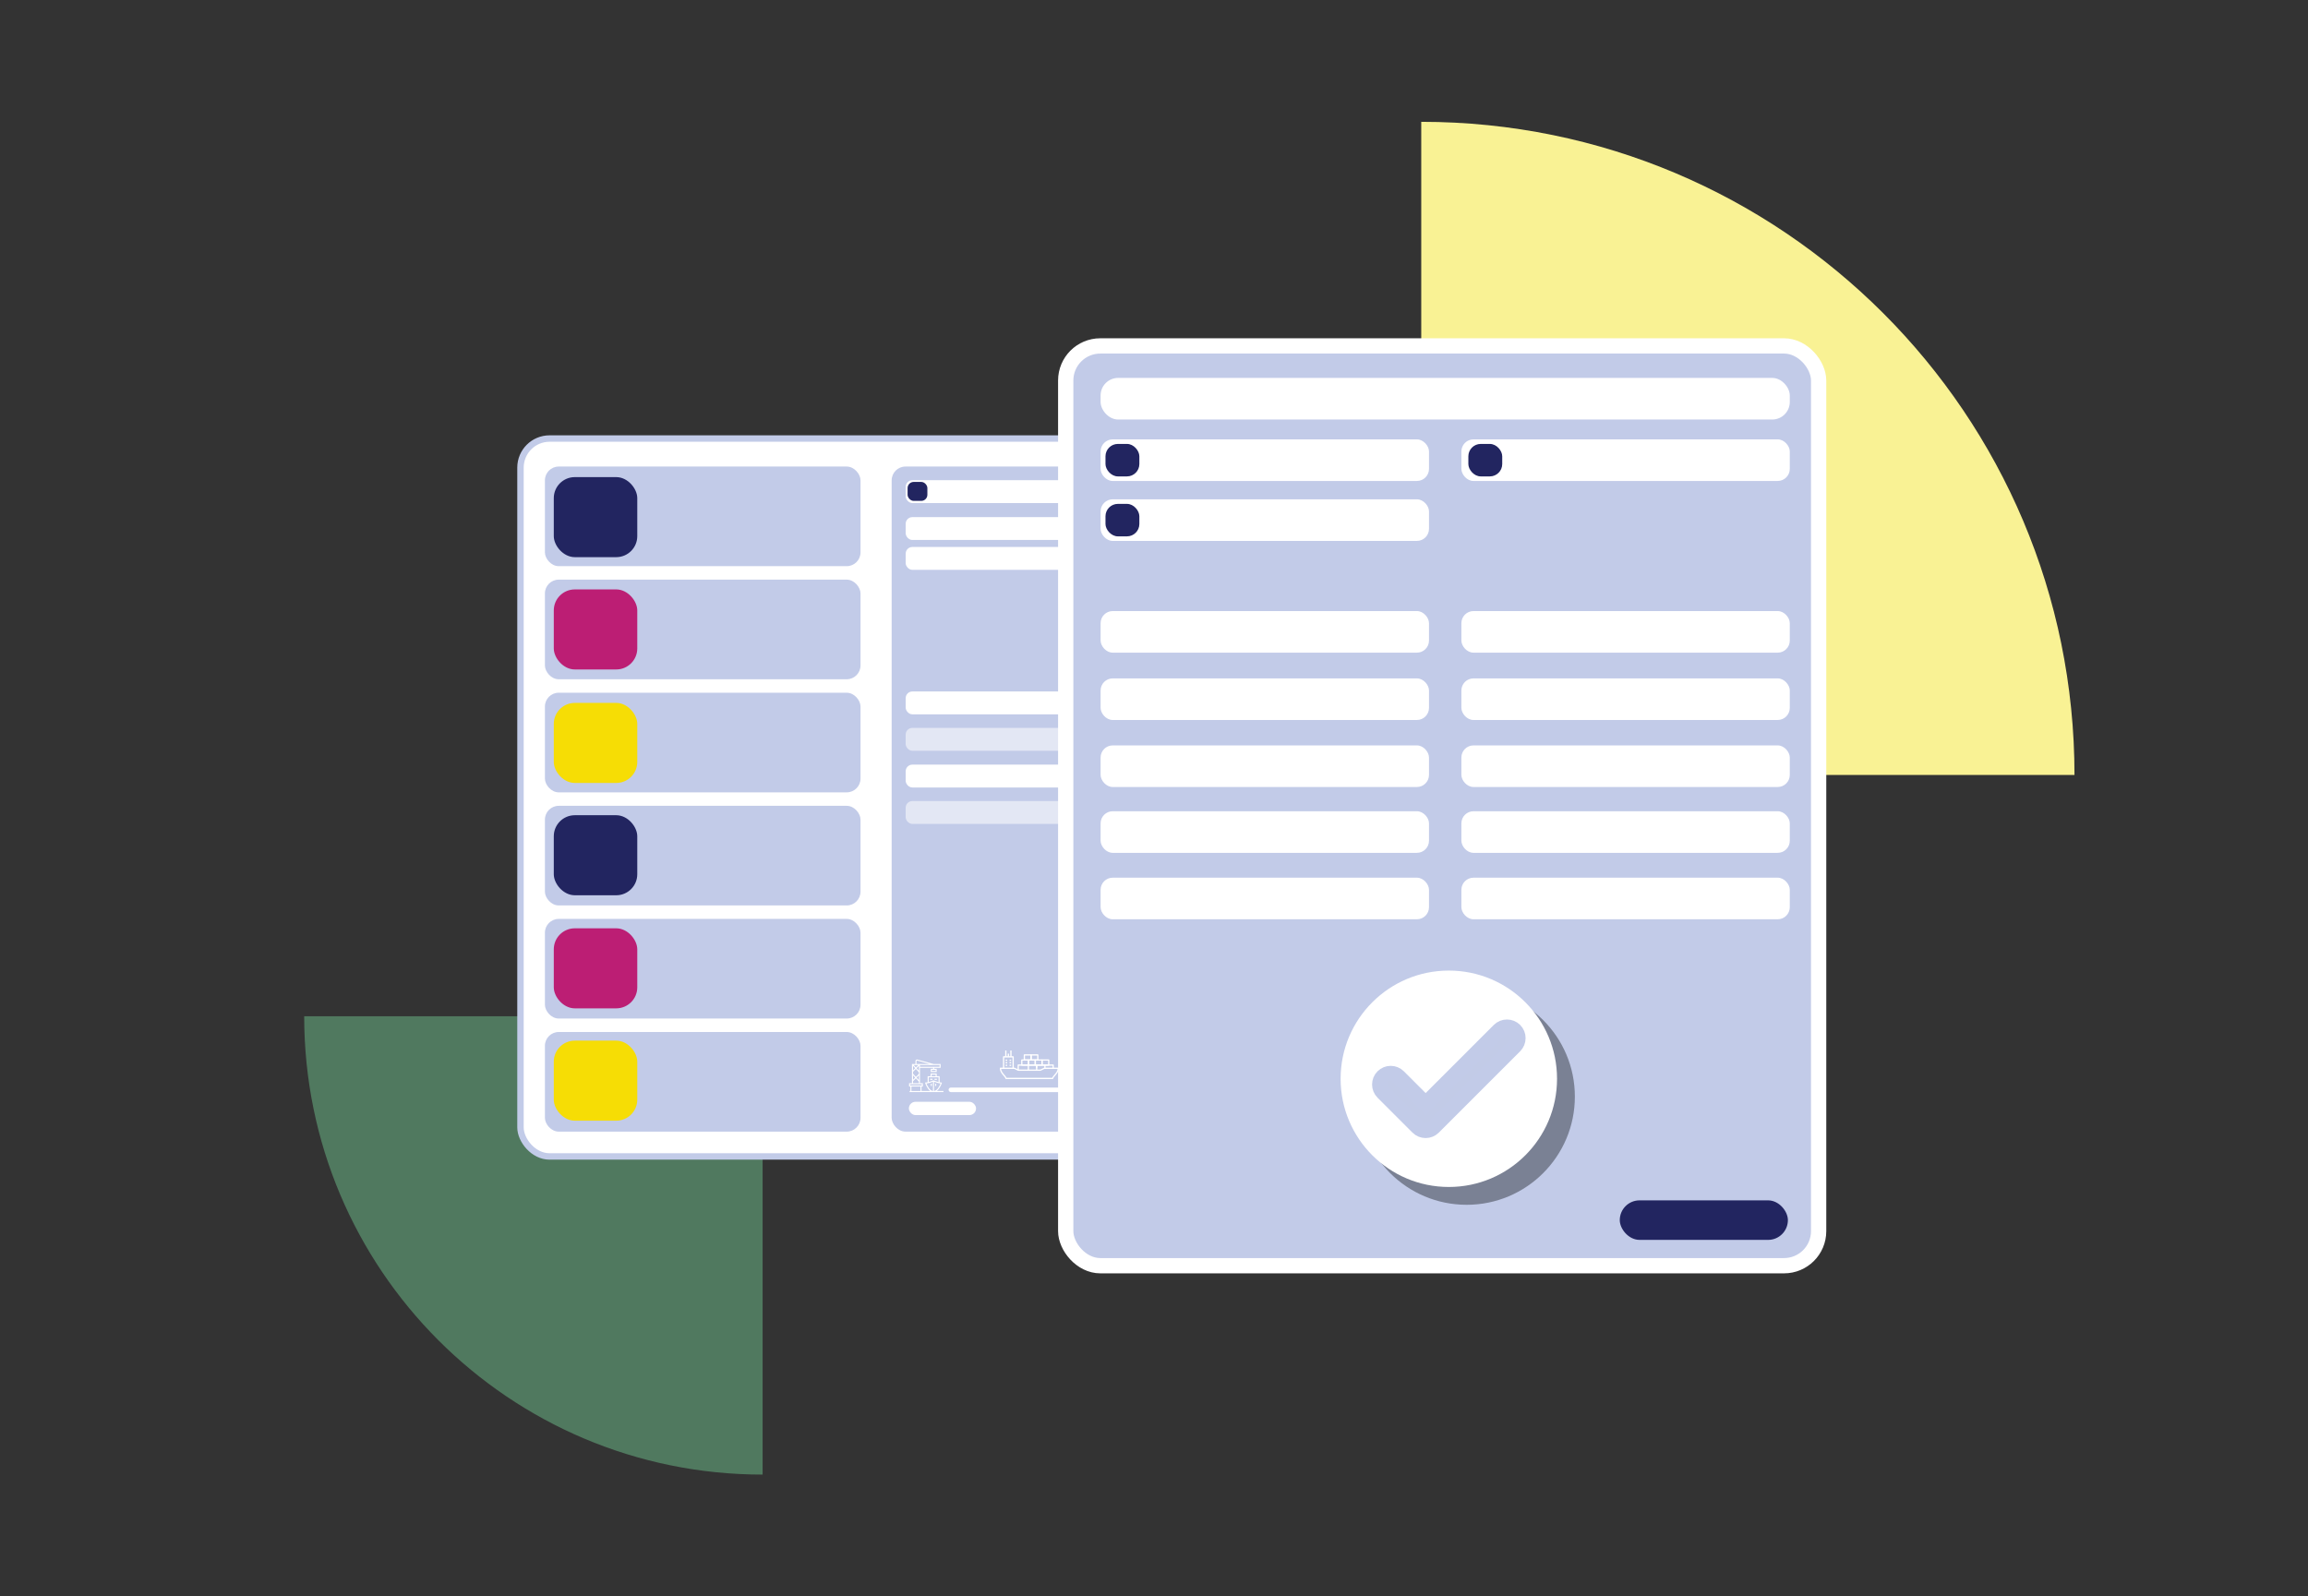
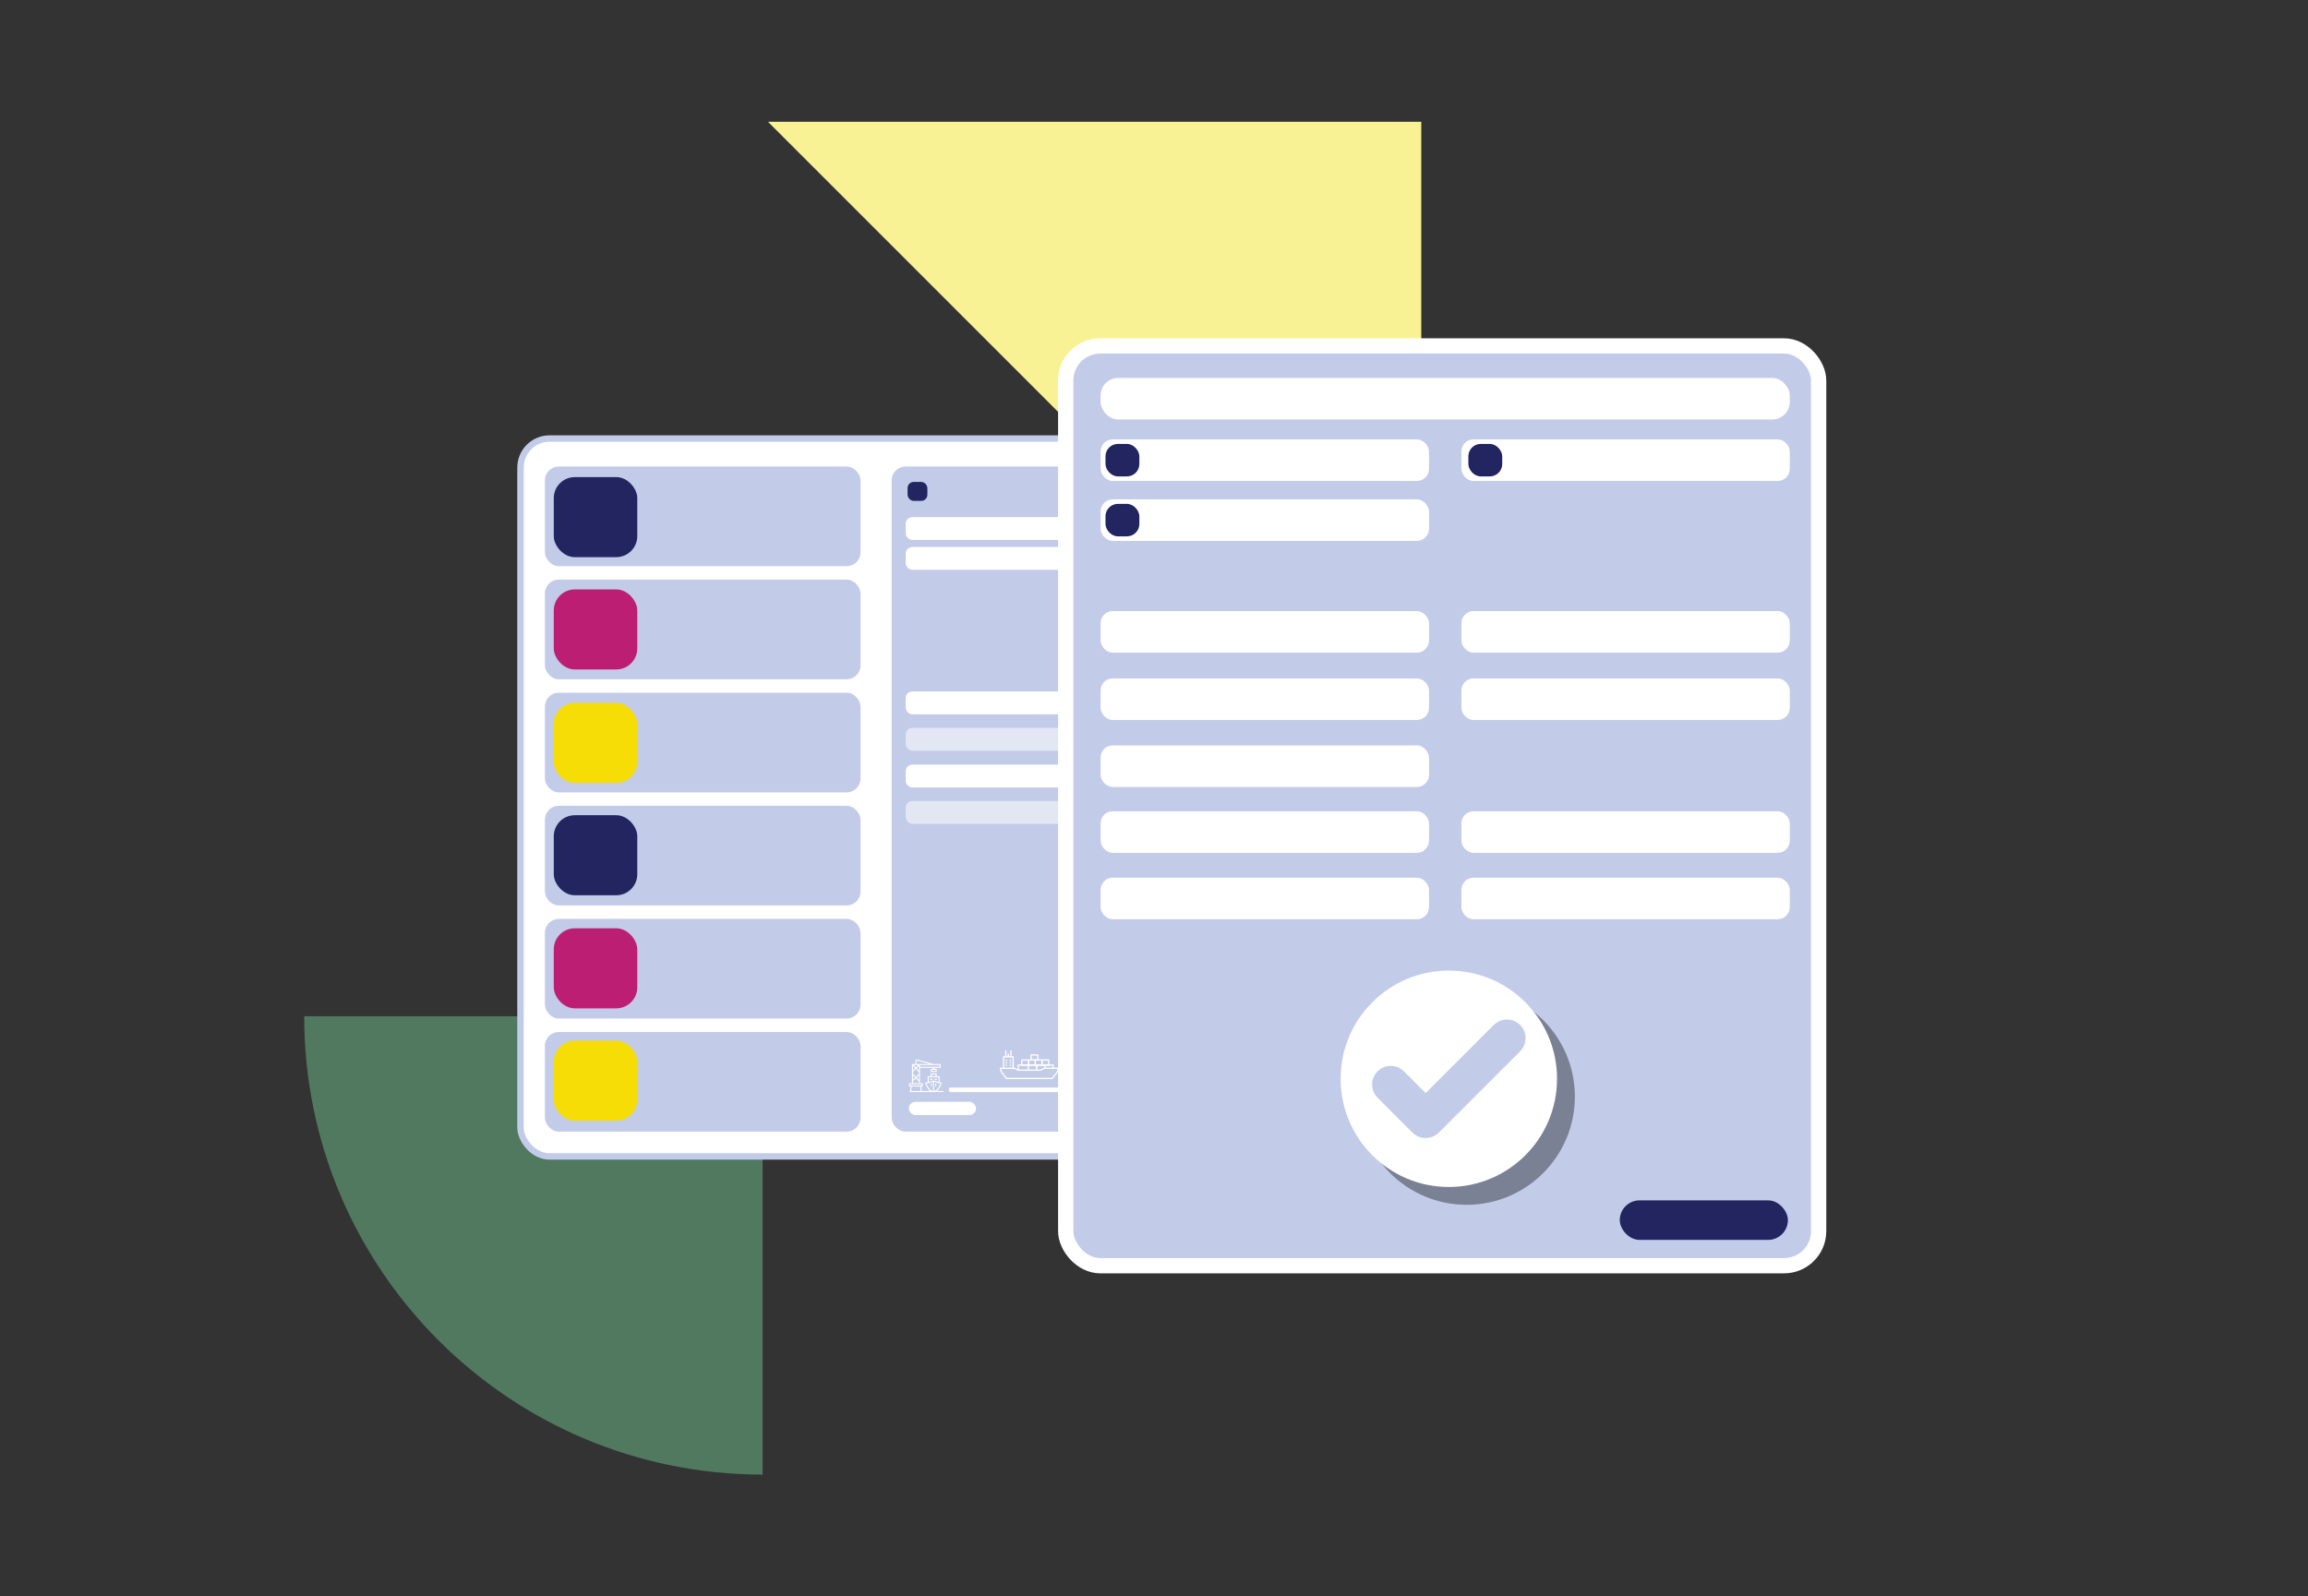
<svg xmlns="http://www.w3.org/2000/svg" id="Layer_1" data-name="Layer 1" viewBox="0 0 1217 841.89">
  <rect x="0" y="0" width="1217" height="841.89" fill="#333333" stroke="none" />
  <defs>
    <style>      .cls-1 {        opacity: .54;      }      .cls-1, .cls-2, .cls-3, .cls-4, .cls-5, .cls-6, .cls-7, .cls-8, .cls-9 {        stroke-width: 0px;      }      .cls-1, .cls-10, .cls-9 {        fill: #fff;      }      .cls-2 {        fill: #6fc38d;        opacity: .49;      }      .cls-3 {        fill: #222560;      }      .cls-10 {        stroke-width: 3.39px;      }      .cls-10, .cls-11, .cls-12 {        stroke-miterlimit: 10;      }      .cls-10, .cls-12 {        stroke: #c2cbe8;      }      .cls-4 {        fill: #f6dd05;      }      .cls-11 {        stroke: #fff;      }      .cls-11, .cls-5 {        fill: #c2cbe8;      }      .cls-11, .cls-12 {        stroke-width: 8.06px;      }      .cls-6 {        fill: #f9f294;      }      .cls-7 {        fill: #bc1e74;      }      .cls-12 {        fill: #c2cbe7;      }      .cls-8 {        fill: #7a8194;      }    </style>
  </defs>
  <g>
    <path class="cls-2" d="M402.13,535.92v241.73c-133.5,0-241.73-108.23-241.73-241.73h241.73Z" />
-     <path class="cls-6" d="M749.42,408.69V64.24c190.24,0,344.45,154.22,344.45,344.45h-344.45Z" />
+     <path class="cls-6" d="M749.42,408.69V64.24h-344.45Z" />
    <g>
      <rect class="cls-10" x="274.45" y="231.27" width="557.86" height="378.6" rx="15.33" ry="15.33" />
      <rect class="cls-5" x="287.33" y="246.04" width="166.42" height="52.54" rx="7.29" ry="7.29" />
      <rect class="cls-5" x="287.33" y="305.68" width="166.42" height="52.54" rx="7.29" ry="7.29" />
      <rect class="cls-5" x="287.33" y="365.32" width="166.42" height="52.54" rx="7.29" ry="7.29" />
      <rect class="cls-5" x="287.33" y="424.96" width="166.42" height="52.54" rx="7.29" ry="7.29" />
      <rect class="cls-5" x="287.33" y="484.6" width="166.42" height="52.54" rx="7.29" ry="7.29" />
      <rect class="cls-5" x="287.33" y="544.24" width="166.42" height="52.54" rx="7.29" ry="7.29" />
      <rect class="cls-5" x="470.17" y="246.04" width="350.74" height="350.74" rx="7.29" ry="7.29" />
-       <rect class="cls-9" x="477.56" y="253.24" width="221.59" height="12.05" rx="3.52" ry="3.52" />
      <rect class="cls-9" x="500.18" y="573.54" width="179.34" height="2.4" rx="1.2" ry="1.2" />
      <rect class="cls-9" x="477.56" y="272.71" width="109.01" height="12.05" rx="3.52" ry="3.52" />
      <rect class="cls-9" x="590.14" y="272.71" width="109.01" height="12.05" rx="3.52" ry="3.52" />
      <rect class="cls-9" x="477.56" y="288.46" width="109.01" height="12.05" rx="3.52" ry="3.52" />
      <rect class="cls-9" x="479.25" y="581.04" width="35.42" height="7.03" rx="3.52" ry="3.52" />
      <rect class="cls-9" x="665.22" y="581.04" width="35.42" height="7.03" rx="3.52" ry="3.52" />
      <rect class="cls-9" x="477.56" y="364.66" width="221.59" height="12.05" rx="3.52" ry="3.52" />
      <rect class="cls-1" x="477.56" y="383.87" width="221.59" height="12.05" rx="3.52" ry="3.52" />
      <rect class="cls-9" x="477.56" y="403.24" width="221.59" height="12.05" rx="3.52" ry="3.52" />
      <rect class="cls-1" x="477.56" y="422.45" width="221.59" height="12.05" rx="3.52" ry="3.52" />
      <rect class="cls-9" x="706.42" y="253.24" width="106.85" height="334.94" rx="4.8" ry="4.8" />
      <rect class="cls-3" x="478.57" y="254.15" width="10.43" height="10" rx="3.23" ry="3.23" />
      <rect class="cls-3" x="292.01" y="251.61" width="44.02" height="42.21" rx="11.08" ry="11.08" />
      <rect class="cls-7" x="292.01" y="310.84" width="44.02" height="42.21" rx="11.08" ry="11.08" />
      <rect class="cls-4" x="292.01" y="370.69" width="44.02" height="42.21" rx="11.08" ry="11.08" />
      <rect class="cls-3" x="292.01" y="429.92" width="44.02" height="42.21" rx="11.08" ry="11.08" />
      <rect class="cls-7" x="292.01" y="489.56" width="44.02" height="42.21" rx="11.08" ry="11.08" />
      <rect class="cls-4" x="292.01" y="548.8" width="44.02" height="42.21" rx="11.08" ry="11.08" />
      <g>
        <path class="cls-9" d="M699.44,567.82h-17.11c-.17,0-.32.14-.32.32v7.5c0,.17.14.32.32.32h17.11c.17,0,.32-.14.32-.32v-7.5c0-.17-.14-.32-.32-.32ZM699.13,575.32h-16.48v-6.86h16.48v6.86Z" />
        <path class="cls-9" d="M684.26,569.25v5.26h.63v-5.26h-.63ZM686.07,569.25v5.26h.63v-5.26h-.63ZM687.87,569.25v5.26h.63v-5.26h-.63ZM689.67,569.25v5.26h.63v-5.26h-.63ZM691.47,569.25v5.26h.63v-5.26h-.63ZM693.27,569.25v5.26h.63v-5.26h-.63ZM695.08,569.25v5.26h.63v-5.26h-.63ZM696.88,569.25v5.26h.63v-5.26h-.63Z" />
        <path class="cls-9" d="M682.65,568.13h-.63v-.56c0-.1.05-.19.13-.25l8.56-6.41.38.5-8.43,6.32v.41Z" />
        <path class="cls-9" d="M690.89,560.2c-.83,0-1.5-.67-1.5-1.5h.63c0,.48.39.87.87.87s.87-.39.87-.87-.39-.87-.87-.87c-.17,0-.32-.14-.32-.32v-1.22h.63v.94c.67.15,1.18.75,1.18,1.46,0,.83-.67,1.5-1.5,1.5Z" />
        <path class="cls-9" d="M699.76,568.13h-.63v-.41l-8.43-6.32c-.08-.06-.13-.15-.13-.25v-1.33h.63v1.17l8.43,6.32c.08.06.13.15.13.25v.56Z" />
        <path class="cls-9" d="M692.46,556.61h-3.16c-.17,0-.32-.14-.32-.32v-2.65c0-.17.14-.32.32-.32h3.16c.17,0,.32.14.32.32v2.65c0,.17-.14.32-.32.32ZM689.61,555.98h2.53v-2.02h-2.53v2.02Z" />
      </g>
      <g>
        <rect class="cls-9" x="490.45" y="568.91" width="1.26" height=".56" />
        <rect class="cls-9" x="492.76" y="568.91" width="1.26" height=".56" />
        <rect class="cls-9" x="490.8" y="571.53" width=".56" height="1.18" />
        <rect class="cls-9" x="493.11" y="571.53" width=".56" height="1.18" />
        <path class="cls-9" d="M493.96,575.35c1.65-1.22,2.66-4.03,2.66-4.2v-.27h-.27c-.29-.02-.59-.06-.89-.11v-3.2h-1.54v-1.43h-3.23v1.43h-1.54v3.17c-.35.07-.7.11-1.03.13h-.27v.28c0,.17,1.01,2.99,2.66,4.2h-4.59v-2.35h.7v-1.74h-1.53v-8.12h6.94v.52h-1.23v1.71h3.12v-1.71h-1.33v-.52h3.4v-2.01h-3.64l-8.58-2.35c-.25-.07-.52-.02-.73.14-.21.16-.33.4-.33.66v1.55h-1.83v10.13h-1.53v1.74h.7v2.35h-.42v.56h17.85v-.56h-3.52ZM493.36,564.21v.6h-2.01v-.6h2.01ZM495.43,561.68v.9h-10.34v-.9h10.34ZM483.26,559.58c0-.09.04-.17.11-.22.07-.05.16-.07.24-.05l6.63,1.81h-6.98v-1.55ZM484.2,561.68l-1.26,1.26-1.15-1.26h2.41ZM484.54,562.13v2.54l-1.22-1.33,1.22-1.22ZM481.44,562.12l1.11,1.21-1.11,1.11v-2.33ZM481.44,565.23l1.49-1.49,1.61,1.75v1l-.09-.09-1.5,1.5-1.51-1.64v-1.03ZM484.54,567.09v2.54l-1.22-1.33,1.22-1.22ZM481.44,567.08l1.11,1.21-1.11,1.11v-2.33ZM481.44,570.19l1.49-1.49,1.61,1.75v.8h-3.1v-1.06ZM479.9,572.44v-.63h6.17v.63h-6.17ZM485.37,575.35h-4.77v-2.35h4.77v2.35ZM491.25,566.69h2.11v.88h-2.11v-.88ZM491.96,575.35c-1.7-.09-3.04-2.9-3.45-3.95,1.42-.14,2.92-.73,3.45-.95v4.9ZM491.98,569.83l-.06.03s-1.02.46-2.22.76v-2.49h5.2v2.53c-1.25-.3-2.35-.79-2.36-.8l-.05-.03h-.51ZM492.51,570.44c.53.22,2.02.81,3.45.95-.41,1.05-1.75,3.86-3.45,3.95v-4.9Z" />
      </g>
      <g>
        <path class="cls-9" d="M534.56,563.36h-.67v-5.69h-4.35v5.69h-.67v-6.03c0-.18.15-.33.33-.33h5.02c.18,0,.33.15.33.33v6.03Z" />
        <rect class="cls-9" x="530.04" y="553.98" width=".67" height="3.35" />
        <rect class="cls-9" x="532.72" y="553.98" width=".67" height="3.35" />
        <rect class="cls-9" x="531.38" y="555.66" width=".67" height="1.67" />
        <rect class="cls-9" x="530.27" y="558.79" width=".83" height=".67" />
        <rect class="cls-9" x="532.34" y="558.79" width=".83" height=".67" />
        <rect class="cls-9" x="530.27" y="560.13" width=".83" height=".67" />
        <rect class="cls-9" x="532.34" y="560.13" width=".83" height=".67" />
        <rect class="cls-9" x="530.27" y="561.47" width=".83" height=".67" />
        <rect class="cls-9" x="532.34" y="561.47" width=".83" height=".67" />
        <path class="cls-9" d="M546.96,564.37h-.67v-2.68c0-.18.15-.33.33-.33h4.35v.67h-4.02v2.34Z" />
        <path class="cls-9" d="M555.67,563.36h-.67v-1.34h-3.68v1.34h-.67v-1.67c0-.18.15-.33.33-.33h4.35c.18,0,.33.15.33.33v1.67Z" />
        <path class="cls-9" d="M549.44,562.02h-3.55c-.18,0-.33-.15-.33-.33v-2.68c0-.18.15-.33.33-.33h3.55c.18,0,.33.15.33.33v2.68c0,.18-.15.33-.33.33ZM546.23,561.35h2.88v-2.01h-2.88v2.01Z" />
        <path class="cls-9" d="M552.99,562.02h-3.55c-.18,0-.33-.15-.33-.33v-2.68c0-.18.15-.33.33-.33h3.55c.18,0,.33.15.33.33v2.68c0,.18-.15.33-.33.33ZM549.78,561.35h2.88v-2.01h-2.88v2.01Z" />
        <path class="cls-9" d="M537.24,564.37h-.67v-2.68c0-.18.15-.33.33-.33h5.36v.67h-5.02v2.34Z" />
        <path class="cls-9" d="M542.6,564.37h-.67v-2.68c0-.18.15-.33.33-.33h4.35c.18,0,.33.15.33.33v1.67h-.67v-1.34h-3.68v2.34Z" />
        <path class="cls-9" d="M542.35,562.02h-3.55c-.18,0-.33-.15-.33-.33v-2.68c0-.18.15-.33.33-.33h3.55c.18,0,.33.15.33.33v2.68c0,.18-.15.33-.33.33ZM539.13,561.35h2.88v-2.01h-2.88v2.01Z" />
        <path class="cls-9" d="M545.89,562.02h-3.55c-.18,0-.33-.15-.33-.33v-2.68c0-.18.15-.33.33-.33h3.55c.18,0,.33.15.33.33v2.68c0,.18-.15.33-.33.33ZM542.68,561.35h2.88v-2.01h-2.88v2.01Z" />
-         <path class="cls-9" d="M543.69,559.34h-3.55c-.18,0-.33-.15-.33-.33v-2.68c0-.18.15-.33.33-.33h3.55c.18,0,.33.15.33.33v2.68c0,.18-.15.33-.33.33ZM540.47,558.67h2.88v-2.01h-2.88v2.01Z" />
        <path class="cls-9" d="M547.23,559.34h-3.55c-.18,0-.33-.15-.33-.33v-2.68c0-.18.15-.33.33-.33h3.55c.18,0,.33.15.33.33v2.68c0,.18-.15.33-.33.33ZM544.02,558.67h2.88v-2.01h-2.88v2.01Z" />
        <path class="cls-9" d="M558.01,563.03h-7.37c-.05,0-.1.01-.15.04l-1.94.97h-11.57l-.41-.21-1.52-.76s-.1-.04-.15-.04h-7.37c-.19,0-.33.15-.33.34,0,1.68,1.06,2.9,1.91,3.89.49.56.95,1.09,1.07,1.56.04.15.17.25.32.25h24.54c.15,0,.28-.1.32-.25.12-.47.58-1,1.07-1.56.85-.98,1.91-2.21,1.91-3.89,0-.19-.15-.34-.33-.34ZM555.93,566.81c-.47.54-.91,1.05-1.13,1.57h-24.06c-.22-.53-.66-1.04-1.13-1.57-.75-.87-1.6-1.85-1.73-3.11h6.94l1.94.97s.1.04.15.04h11.72c.05,0,.1-.01.15-.04l1.94-.97h6.94c-.13,1.27-.98,2.24-1.73,3.11Z" />
      </g>
      <rect class="cls-5" x="714.01" y="260" width="92.89" height="14.51" rx="3.52" ry="3.52" />
      <rect class="cls-5" x="714.01" y="290.32" width="92.89" height="14.51" rx="3.52" ry="3.52" />
      <rect class="cls-5" x="714.01" y="320.64" width="92.89" height="14.51" rx="3.52" ry="3.52" />
      <rect class="cls-5" x="714.01" y="350.96" width="92.89" height="14.51" rx="3.52" ry="3.52" />
    </g>
  </g>
  <g>
    <g>
      <rect class="cls-11" x="561.95" y="182.43" width="397.01" height="485.06" rx="18.23" ry="18.23" />
      <rect class="cls-9" x="580.34" y="231.71" width="173.17" height="21.94" rx="6.39" ry="6.39" />
      <rect class="cls-9" x="580.34" y="199.3" width="363.41" height="21.94" rx="9.26" ry="9.26" />
      <rect class="cls-3" x="582.92" y="234.11" width="17.86" height="17.13" rx="6.53" ry="6.53" />
      <rect class="cls-9" x="580.34" y="263.32" width="173.17" height="21.94" rx="6.39" ry="6.39" />
      <rect class="cls-9" x="580.34" y="322.25" width="173.17" height="21.94" rx="6.39" ry="6.39" />
      <rect class="cls-9" x="770.58" y="322.25" width="173.17" height="21.94" rx="6.39" ry="6.39" />
      <rect class="cls-9" x="580.34" y="357.76" width="173.17" height="21.94" rx="6.39" ry="6.39" />
      <rect class="cls-9" x="770.58" y="357.76" width="173.17" height="21.94" rx="6.39" ry="6.39" />
      <rect class="cls-9" x="580.34" y="393.1" width="173.17" height="21.94" rx="6.39" ry="6.39" />
-       <rect class="cls-9" x="770.58" y="393.1" width="173.17" height="21.94" rx="6.39" ry="6.39" />
      <rect class="cls-9" x="580.34" y="427.82" width="173.17" height="21.94" rx="6.39" ry="6.39" />
      <rect class="cls-9" x="770.58" y="427.82" width="173.17" height="21.94" rx="6.39" ry="6.39" />
      <rect class="cls-9" x="580.34" y="462.86" width="173.17" height="21.94" rx="6.39" ry="6.39" />
      <rect class="cls-9" x="770.58" y="462.86" width="173.17" height="21.94" rx="6.39" ry="6.39" />
      <rect class="cls-3" x="582.92" y="265.73" width="17.86" height="17.13" rx="6.53" ry="6.53" />
      <rect class="cls-9" x="770.58" y="231.71" width="173.17" height="21.94" rx="6.39" ry="6.39" />
      <rect class="cls-3" x="774.26" y="234.11" width="17.86" height="17.13" rx="6.53" ry="6.53" />
      <rect class="cls-3" x="854.1" y="633.03" width="88.65" height="20.84" rx="10.42" ry="10.42" />
    </g>
    <g>
      <circle class="cls-8" cx="773.36" cy="578.31" r="57.06" />
      <circle class="cls-9" cx="763.96" cy="568.91" r="57.06" />
      <path class="cls-12" d="M798.72,543.37c-2.26-2.26-5.94-2.26-8.2,0l-38.78,38.78-14.33-14.33c-2.26-2.26-5.94-2.26-8.2,0-2.26,2.26-2.26,5.94,0,8.2l18.43,18.43c2.26,2.26,5.94,2.26,8.2,0l42.88-42.88c2.26-2.26,2.26-5.94,0-8.2Z" />
    </g>
  </g>
</svg>